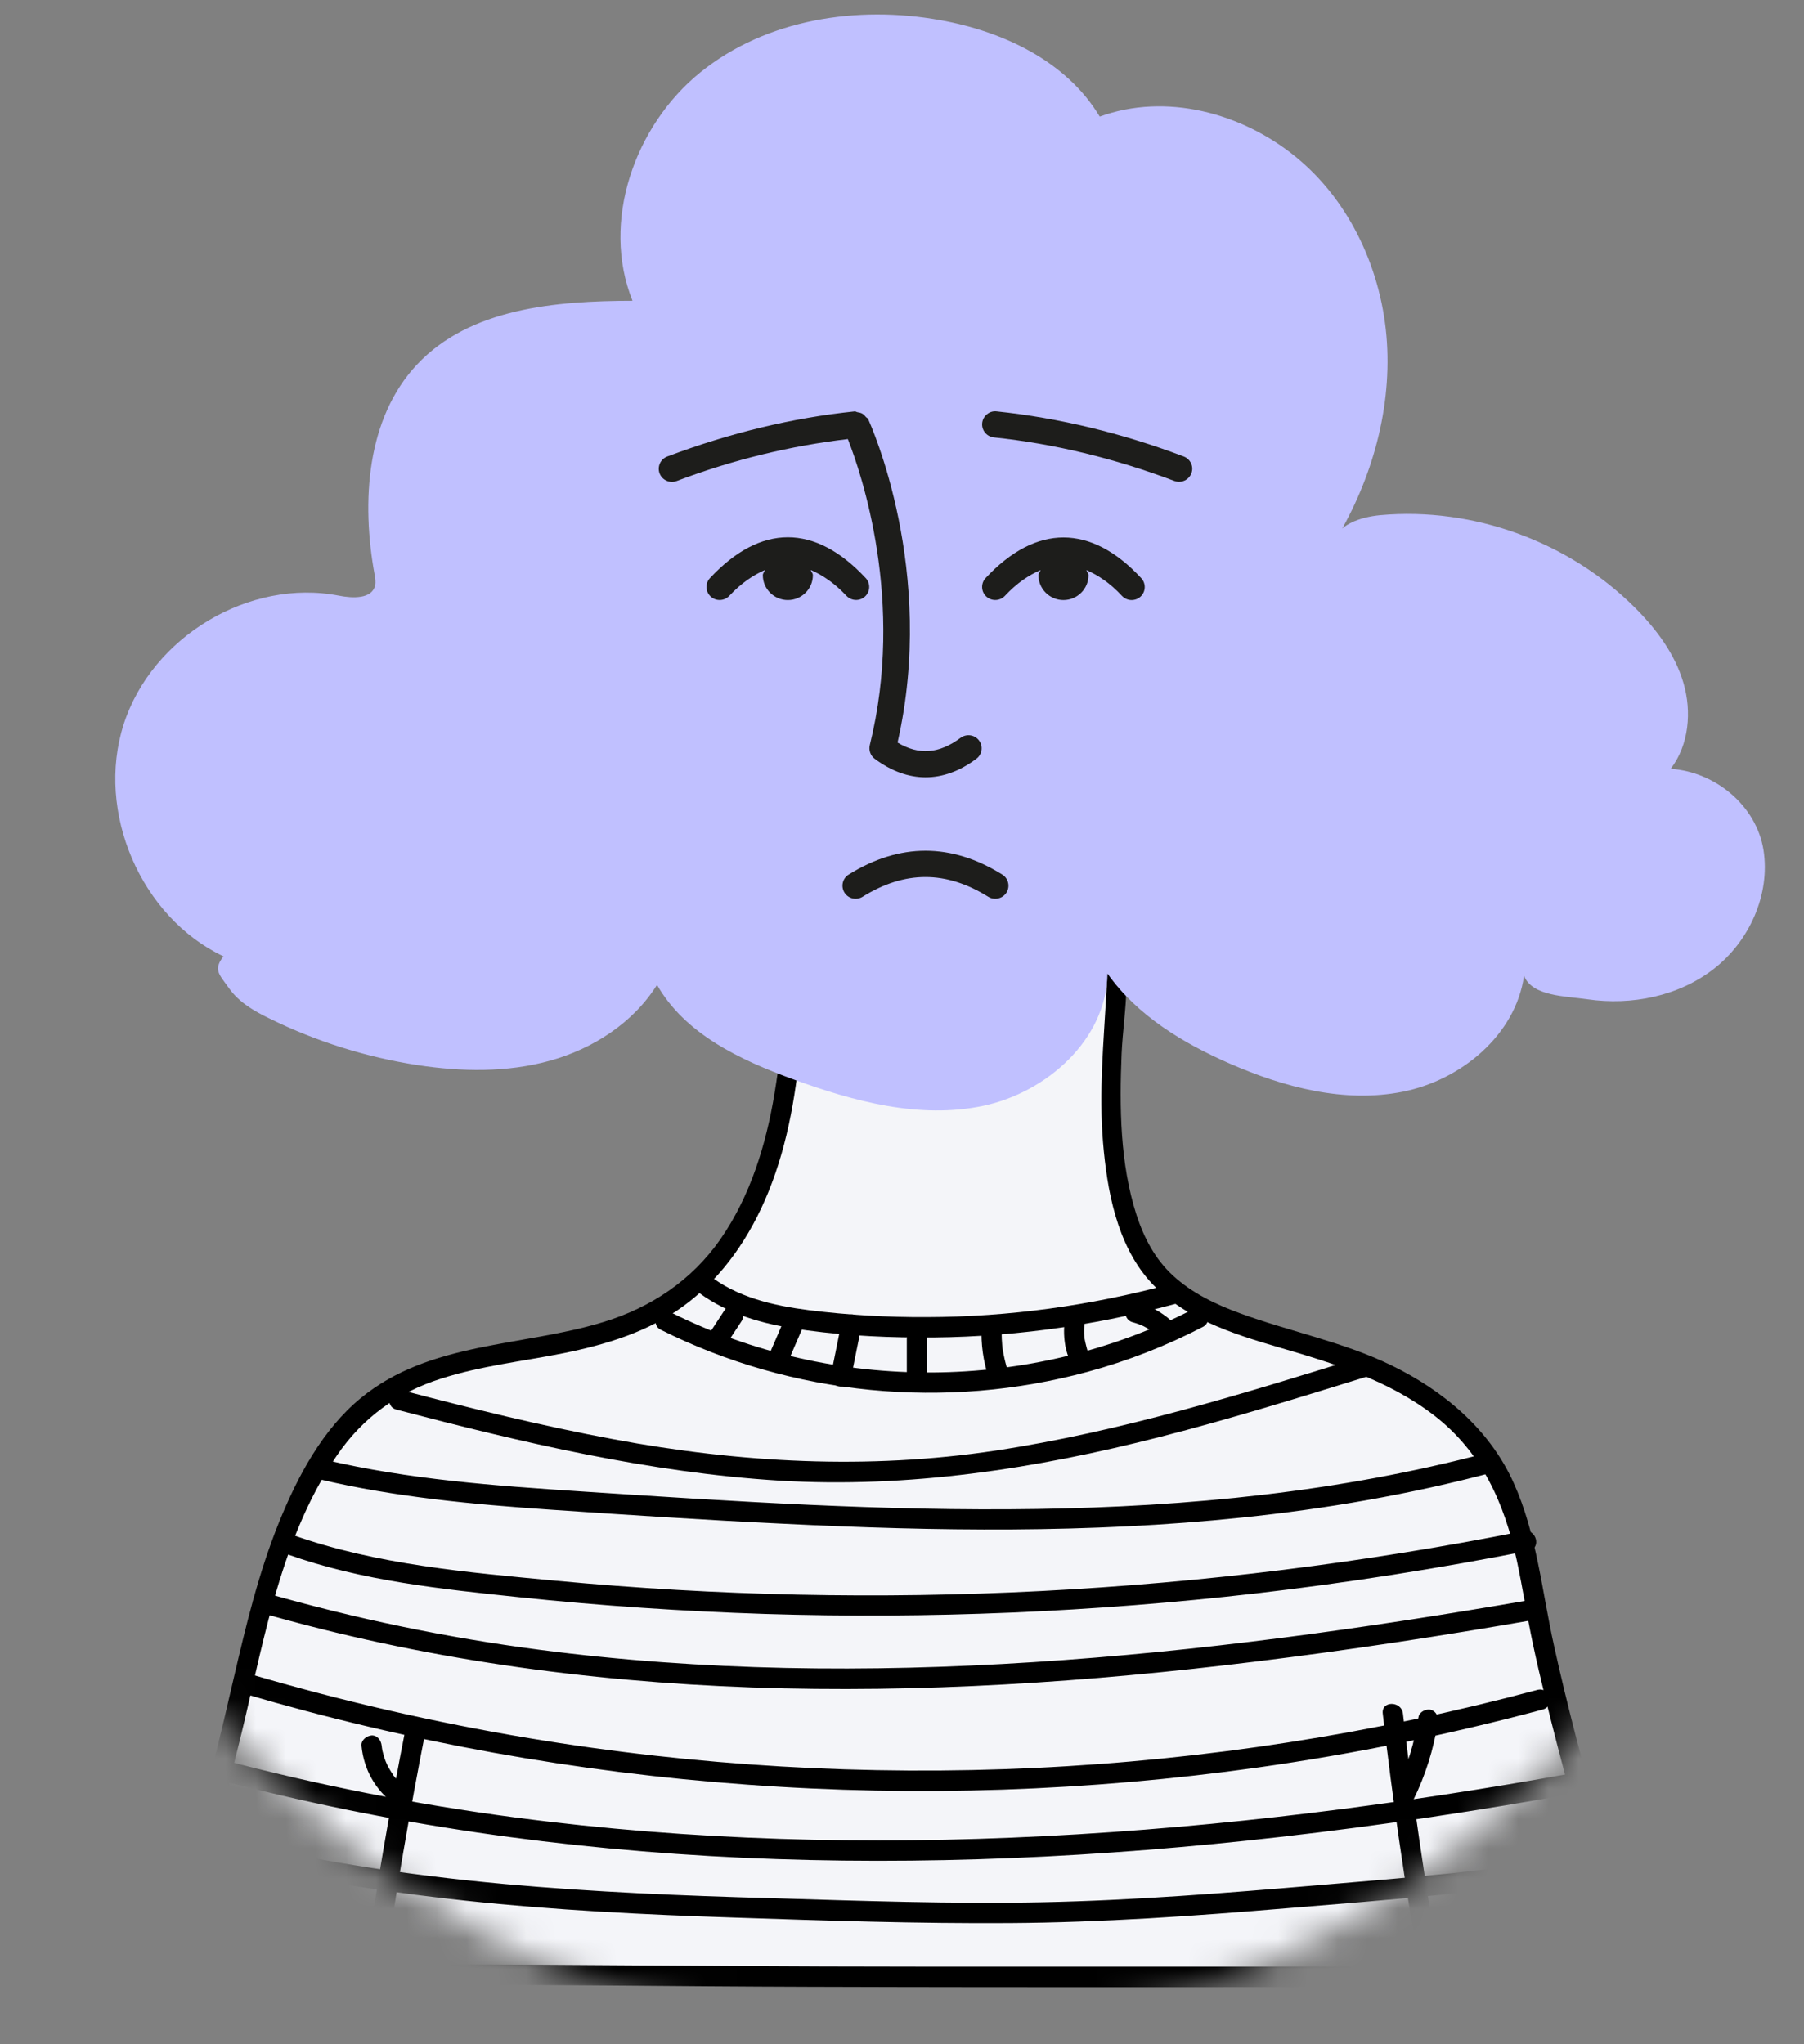
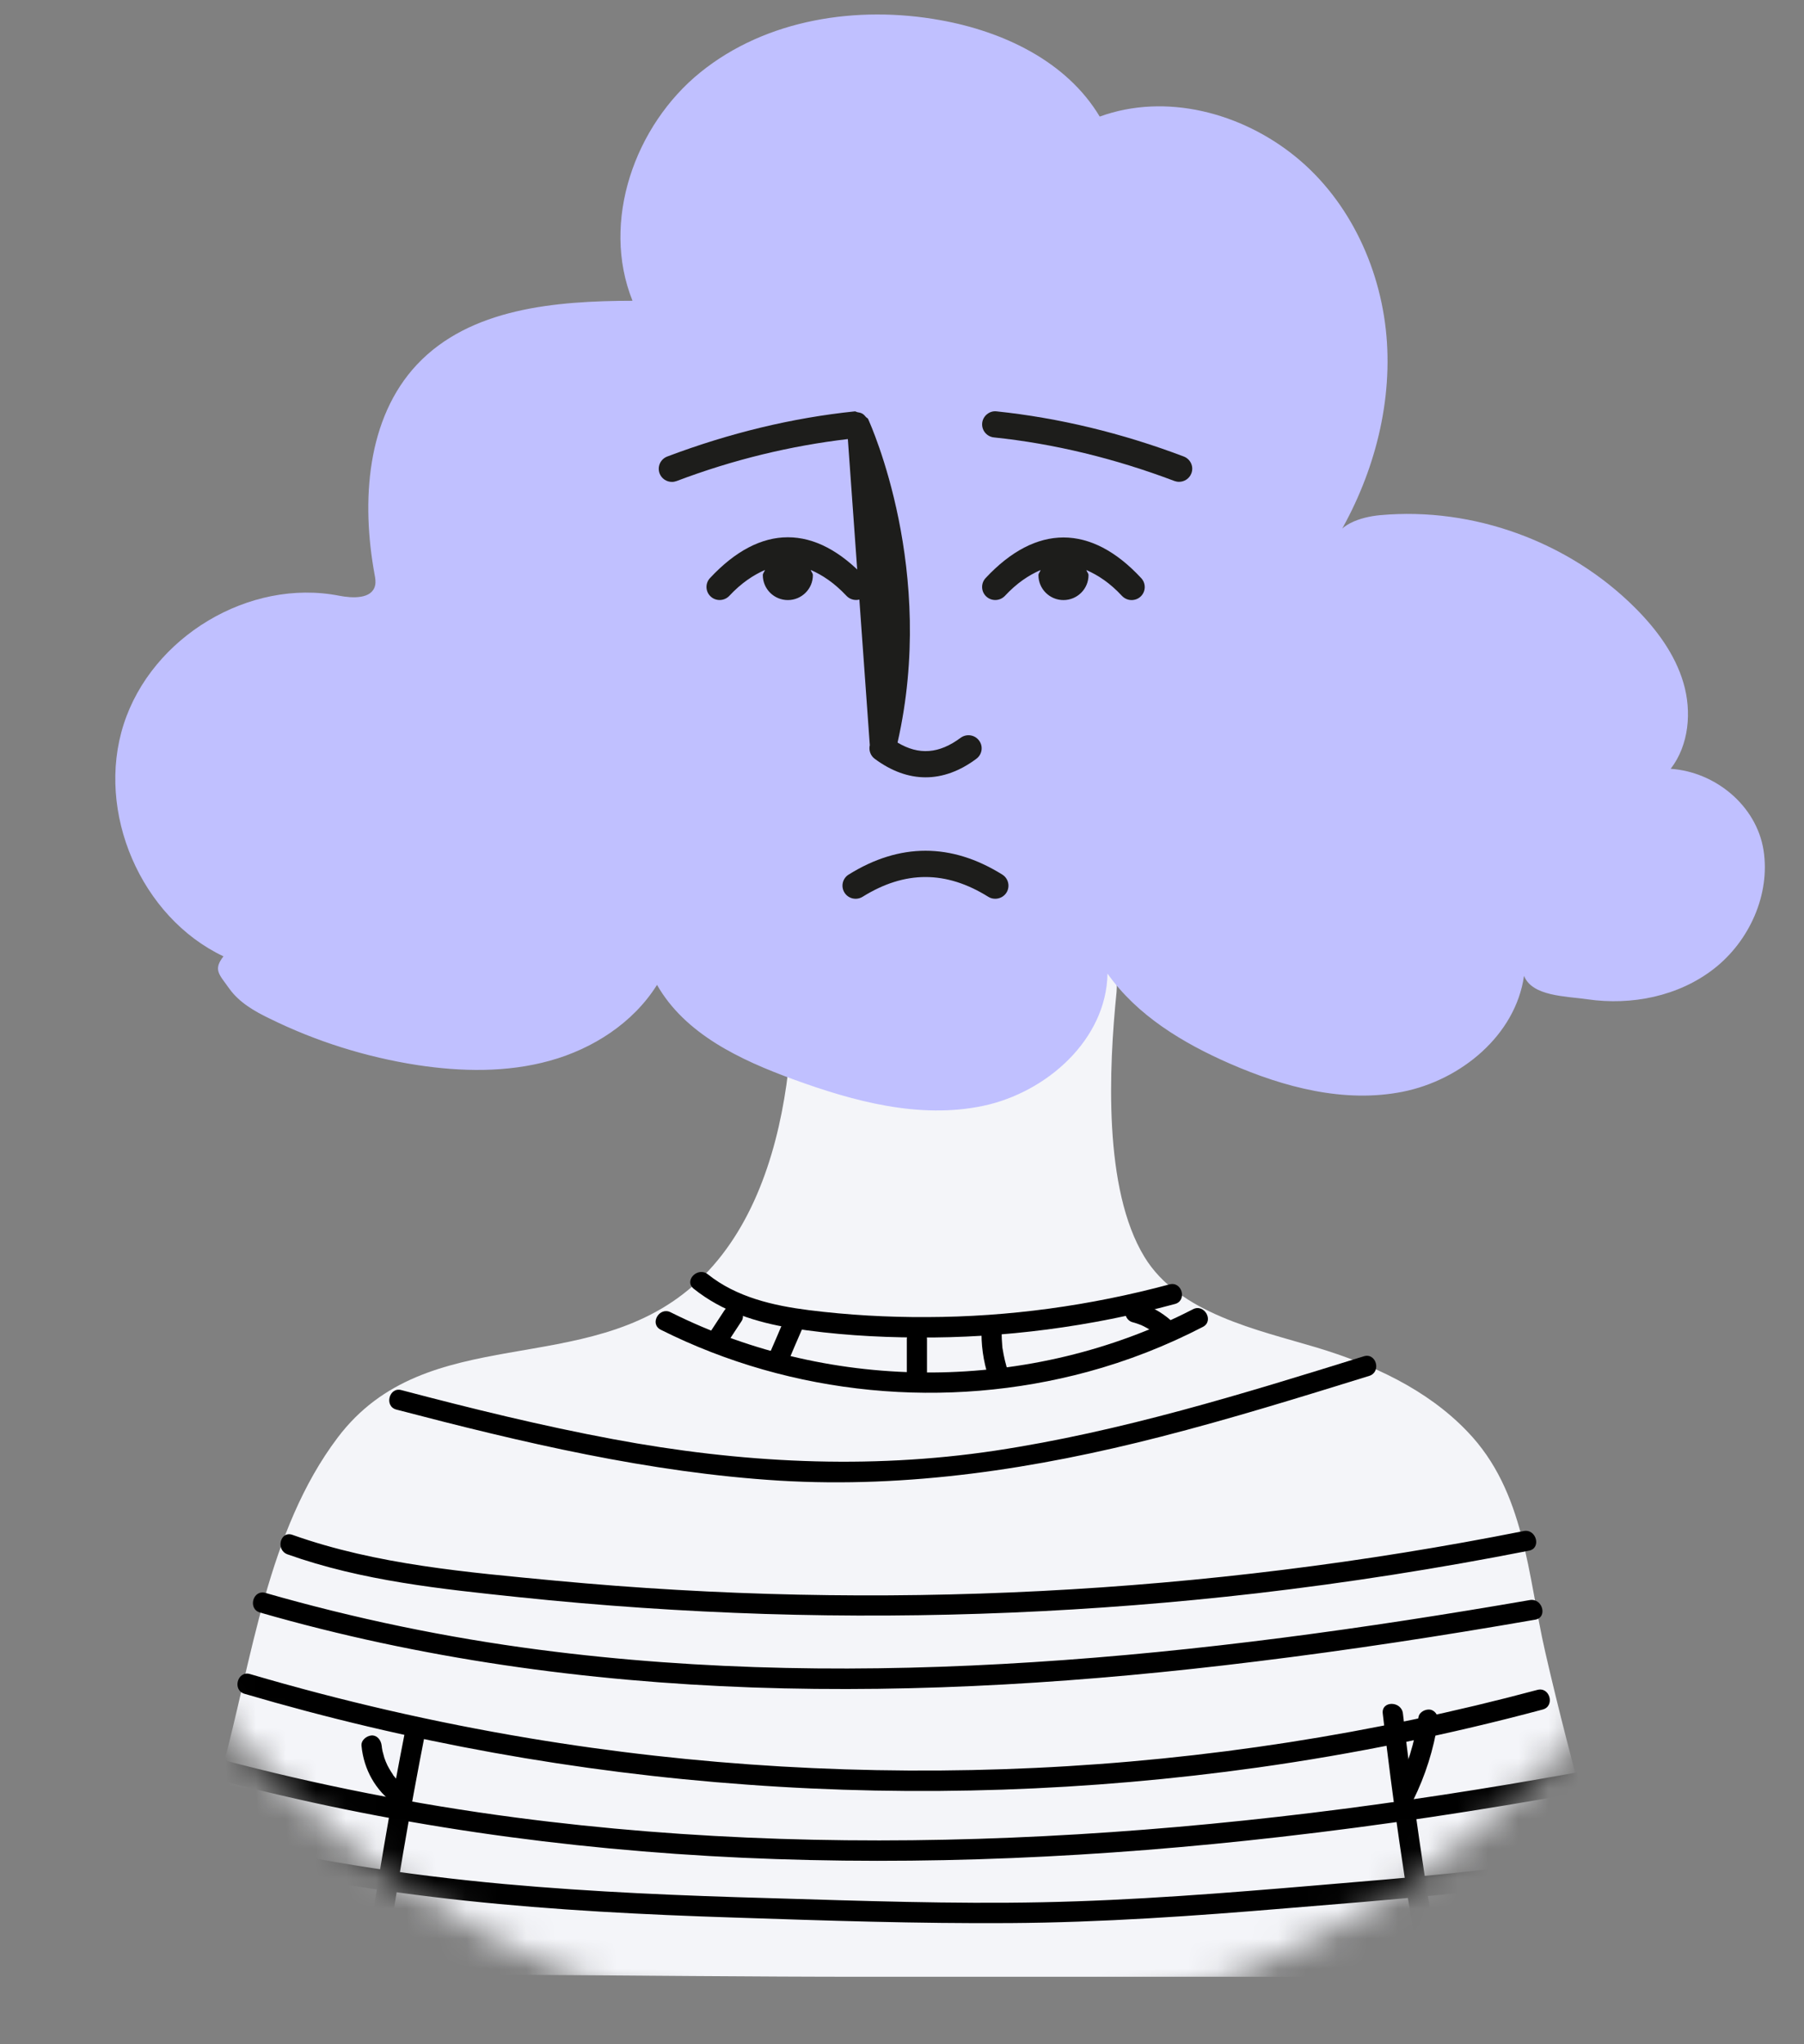
<svg xmlns="http://www.w3.org/2000/svg" width="60" height="68" viewBox="0 0 60 68" fill="none">
  <rect x="0" y="0" width="60" height="68" fill="#808080" stroke="none" />
  <mask id="mask0_201_1871" style="mask-type:alpha" maskUnits="userSpaceOnUse" x="0" y="9" width="60" height="59">
    <ellipse cx="30.093" cy="38.493" rx="29.498" ry="29.335" fill="white" />
  </mask>
  <g mask="url(#mask0_201_1871)">
    <path d="M53.804 65.756C45.936 65.756 36.74 65.756 28.872 65.756C21.072 65.756 13.23 65.58 5.443 65.763C5.014 65.777 6.054 63.236 6.174 62.978C6.758 61.715 7.013 60.228 7.382 58.883C8.388 55.195 8.891 50.916 11.232 47.819C14.203 43.887 19.482 45.917 23.057 42.766C24.928 41.116 25.8 38.569 26.156 36.083C26.364 34.616 26.417 33.128 26.505 31.648C26.552 30.833 26.317 29.081 26.766 28.354C27.719 26.832 30.724 27.96 32.239 27.974C33.843 27.987 35.446 28.007 37.035 27.804C36.868 27.824 37.196 32.463 37.136 32.999C36.881 35.512 36.687 39.553 38.062 41.808C39.209 43.697 41.845 44.24 43.79 44.824C45.634 45.381 47.452 46.209 48.794 47.609C50.732 49.612 50.806 52.404 51.396 54.964C51.832 56.873 52.335 58.774 52.838 60.662C52.932 61.016 54.247 65.756 53.804 65.756Z" fill="#F4F5F9" />
-     <path d="M53.804 65.417C46.051 65.417 38.29 65.417 30.536 65.417C26.378 65.417 22.226 65.383 18.067 65.356C15.961 65.342 13.855 65.335 11.749 65.342C10.669 65.349 9.589 65.356 8.509 65.369C7.986 65.376 7.456 65.383 6.933 65.396C6.711 65.403 6.49 65.403 6.269 65.41C6.128 65.41 5.994 65.417 5.853 65.417C5.772 65.417 5.685 65.423 5.605 65.423C5.403 65.396 5.383 65.423 5.544 65.491C5.719 65.641 5.631 65.573 5.672 65.498C5.705 65.437 5.712 65.288 5.725 65.22C5.786 64.955 5.873 64.697 5.96 64.439C6.101 64.031 6.255 63.617 6.423 63.223C7.094 61.654 7.442 59.983 7.865 58.333C8.724 54.978 9.213 51.344 11.199 48.424C12.057 47.16 13.224 46.318 14.66 45.863C15.988 45.435 17.376 45.286 18.738 45.014C20.153 44.729 21.568 44.301 22.749 43.432C24.043 42.481 24.956 41.129 25.559 39.642C26.23 37.991 26.505 36.212 26.653 34.439C26.733 33.448 26.814 32.443 26.834 31.444C26.84 30.765 26.773 30.079 26.827 29.4C26.874 28.768 27.068 28.252 27.699 28.035C28.282 27.831 28.94 27.885 29.544 27.953C30.187 28.028 30.825 28.157 31.475 28.245C32.273 28.354 33.085 28.327 33.89 28.32C34.936 28.313 35.989 28.272 37.029 28.143C36.975 27.933 36.915 27.722 36.861 27.512C36.586 27.641 36.647 28.137 36.647 28.381C36.647 28.918 36.673 29.454 36.694 29.991C36.734 30.975 36.855 31.994 36.801 32.979C36.707 34.663 36.546 36.321 36.687 38.012C36.821 39.601 37.143 41.367 38.223 42.596C39.316 43.839 41 44.369 42.529 44.817C44.347 45.347 46.165 45.904 47.694 47.079C49.277 48.301 50.035 49.992 50.451 51.921C50.645 52.831 50.786 53.755 50.981 54.672C51.222 55.813 51.511 56.941 51.799 58.068C52.175 59.521 52.584 60.968 52.946 62.428C53.114 63.087 53.268 63.746 53.402 64.418C53.456 64.676 53.503 64.941 53.529 65.206C53.543 65.301 53.55 65.396 53.55 65.498C53.55 65.519 53.536 65.573 53.55 65.593C53.556 65.552 53.556 65.552 53.55 65.586C53.516 65.695 53.596 65.641 53.804 65.417C53.382 65.471 53.375 66.15 53.804 66.096C54.636 65.987 54.066 64.269 53.965 63.793C53.744 62.768 53.476 61.749 53.201 60.73C52.664 58.74 52.127 56.75 51.685 54.74C51.282 52.926 51.115 51.038 50.343 49.327C49.538 47.534 48.002 46.257 46.272 45.415C44.662 44.634 42.925 44.301 41.255 43.69C40.45 43.398 39.645 43.017 39.008 42.426C38.417 41.883 38.049 41.177 37.8 40.416C37.25 38.705 37.23 36.837 37.304 35.05C37.338 34.303 37.452 33.556 37.465 32.816C37.472 32.286 37.431 31.75 37.411 31.22C37.378 30.527 37.344 29.834 37.324 29.142C37.318 28.87 37.304 28.591 37.311 28.32C37.311 28.218 37.331 28.109 37.318 28.014C37.318 27.987 37.331 27.953 37.324 27.926C37.318 27.967 37.318 27.974 37.324 27.939C37.344 27.851 37.304 27.905 37.197 28.089C37.485 27.953 37.358 27.416 37.029 27.457C35.929 27.593 34.829 27.634 33.722 27.634C32.904 27.634 32.092 27.654 31.281 27.525C30.067 27.335 28.645 26.941 27.444 27.396C26.082 27.912 26.116 29.386 26.149 30.636C26.203 32.531 26.069 34.5 25.761 36.368C25.479 38.08 24.956 39.784 23.963 41.218C23.01 42.589 21.649 43.493 20.073 43.975C17.376 44.803 14.297 44.62 12.004 46.502C10.722 47.554 9.897 49.116 9.28 50.638C8.603 52.309 8.18 54.074 7.771 55.833C7.355 57.633 6.926 59.44 6.43 61.219C6.108 62.367 5.564 63.433 5.209 64.575C5.101 64.928 4.873 65.498 5.061 65.858C5.162 66.048 5.323 66.089 5.524 66.096C6.101 66.109 6.684 66.069 7.261 66.062C9.421 66.028 11.581 66.014 13.741 66.014C18.121 66.014 22.501 66.076 26.881 66.089C34.91 66.116 42.938 66.096 50.967 66.096C51.913 66.096 52.859 66.096 53.811 66.096C54.234 66.096 54.24 65.417 53.804 65.417Z" fill="black" />
    <path d="M23.071 42.868C24.023 43.629 25.15 43.989 26.337 44.179C27.712 44.396 29.121 44.484 30.516 44.491C33.4 44.511 36.284 44.131 39.075 43.377C39.491 43.269 39.316 42.61 38.894 42.725C36.264 43.431 33.554 43.805 30.831 43.812C29.517 43.819 28.202 43.744 26.901 43.581C25.72 43.431 24.499 43.153 23.547 42.392C23.212 42.121 22.735 42.596 23.071 42.868Z" fill="black" />
    <path d="M21.977 44.233C26.351 46.427 31.469 46.909 36.177 45.632C37.505 45.272 38.786 44.77 40.007 44.138C40.389 43.941 40.054 43.35 39.672 43.554C34.306 46.318 27.712 46.359 22.313 43.656C21.931 43.452 21.588 44.036 21.977 44.233Z" fill="black" />
    <path d="M24.09 43.594C23.902 43.887 23.708 44.172 23.52 44.464C23.473 44.532 23.466 44.647 23.486 44.729C23.507 44.81 23.567 44.892 23.641 44.932C23.808 45.021 23.996 44.967 24.097 44.81C24.285 44.518 24.479 44.233 24.667 43.941C24.714 43.873 24.721 43.758 24.701 43.676C24.68 43.595 24.62 43.513 24.546 43.472C24.379 43.384 24.198 43.431 24.09 43.594Z" fill="black" />
    <path d="M26.122 43.798C25.948 44.213 25.773 44.62 25.592 45.035C25.552 45.123 25.532 45.198 25.559 45.3C25.579 45.381 25.639 45.462 25.713 45.503C25.794 45.544 25.887 45.564 25.975 45.537C26.055 45.51 26.142 45.462 26.176 45.381C26.35 44.967 26.525 44.559 26.706 44.145C26.746 44.057 26.766 43.982 26.739 43.88C26.719 43.798 26.659 43.717 26.585 43.676C26.505 43.636 26.411 43.615 26.323 43.642C26.25 43.669 26.156 43.724 26.122 43.798Z" fill="black" />
-     <path d="M27.994 43.968C27.88 44.545 27.759 45.123 27.645 45.693C27.612 45.87 27.692 46.067 27.88 46.114C28.047 46.155 28.255 46.06 28.295 45.877C28.409 45.299 28.53 44.722 28.644 44.151C28.677 43.975 28.597 43.778 28.409 43.73C28.235 43.69 28.027 43.785 27.994 43.968Z" fill="black" />
    <path d="M30.16 44.539C30.16 44.96 30.16 45.374 30.16 45.795C30.16 45.972 30.314 46.142 30.495 46.135C30.676 46.128 30.831 45.985 30.831 45.795C30.831 45.374 30.831 44.96 30.831 44.539C30.831 44.362 30.676 44.192 30.495 44.199C30.308 44.206 30.16 44.349 30.16 44.539Z" fill="black" />
    <path d="M32.649 44.151C32.622 44.708 32.703 45.279 32.877 45.809C32.93 45.978 33.111 46.108 33.292 46.046C33.46 45.992 33.587 45.809 33.527 45.625C33.446 45.374 33.386 45.123 33.346 44.865C33.339 44.837 33.346 44.844 33.346 44.885C33.346 44.865 33.339 44.844 33.339 44.824C33.339 44.797 33.332 44.763 33.332 44.736C33.326 44.675 33.326 44.607 33.319 44.545C33.312 44.41 33.312 44.281 33.319 44.145C33.326 43.968 33.158 43.798 32.984 43.805C32.796 43.819 32.662 43.961 32.649 44.151Z" fill="black" />
-     <path d="M35.426 43.866C35.379 44.145 35.379 44.403 35.419 44.681C35.453 44.926 35.533 45.163 35.64 45.388C35.714 45.551 35.955 45.605 36.096 45.51C36.257 45.401 36.297 45.218 36.217 45.048C36.21 45.035 36.176 44.98 36.183 44.967C36.203 45.007 36.203 45.021 36.196 44.994C36.19 44.98 36.19 44.973 36.183 44.96C36.163 44.912 36.15 44.865 36.136 44.81C36.109 44.715 36.089 44.613 36.069 44.518C36.062 44.491 36.069 44.505 36.076 44.552C36.076 44.539 36.069 44.525 36.069 44.505C36.069 44.484 36.062 44.457 36.062 44.437C36.056 44.383 36.056 44.335 36.056 44.281C36.056 44.226 36.056 44.179 36.062 44.124C36.062 44.104 36.069 44.077 36.069 44.056C36.076 44.016 36.069 44.029 36.062 44.084C36.062 44.07 36.069 44.056 36.069 44.043C36.083 43.948 36.083 43.866 36.036 43.778C35.995 43.71 35.915 43.642 35.834 43.622C35.68 43.595 35.459 43.683 35.426 43.866Z" fill="black" />
    <path d="M37.666 43.982C37.774 44.009 37.881 44.05 37.988 44.09C37.962 44.077 37.935 44.07 37.908 44.056C38.096 44.138 38.27 44.24 38.438 44.369C38.418 44.349 38.391 44.335 38.371 44.315C38.404 44.342 38.438 44.369 38.471 44.396C38.538 44.457 38.619 44.498 38.706 44.498C38.786 44.498 38.887 44.464 38.941 44.396C39.001 44.328 39.041 44.247 39.041 44.158C39.035 44.07 39.008 43.975 38.941 43.921C38.626 43.642 38.25 43.438 37.847 43.33C37.68 43.282 37.478 43.384 37.432 43.567C37.391 43.737 37.485 43.934 37.666 43.982Z" fill="black" />
    <path d="M13.506 57.416C12.976 60.105 12.513 62.815 12.124 65.532C12.064 65.96 12.708 66.143 12.768 65.716C13.157 62.999 13.62 60.296 14.15 57.599C14.237 57.171 13.587 56.988 13.506 57.416Z" fill="black" />
    <path d="M45.99 57.002C46.319 59.888 46.735 62.754 47.244 65.614C47.318 66.042 47.969 65.858 47.888 65.43C47.392 62.632 46.983 59.82 46.661 57.002C46.614 56.574 45.936 56.567 45.99 57.002Z" fill="black" />
    <path d="M47.178 57.117C47.05 57.959 46.802 58.781 46.426 59.542C46.346 59.705 46.386 59.908 46.547 60.004C46.694 60.092 46.923 60.044 47.003 59.881C47.406 59.066 47.681 58.197 47.821 57.294C47.848 57.11 47.774 56.927 47.587 56.873C47.432 56.839 47.211 56.934 47.178 57.117Z" fill="black" />
    <path d="M12.024 58.075C12.098 58.862 12.493 59.562 13.13 60.017C13.271 60.119 13.513 60.044 13.586 59.895C13.68 59.718 13.62 59.542 13.466 59.433C13.446 59.419 13.432 59.406 13.412 59.392C13.372 59.365 13.459 59.426 13.419 59.399C13.392 59.372 13.358 59.352 13.332 59.324C13.278 59.27 13.224 59.222 13.171 59.161C13.144 59.134 13.124 59.107 13.097 59.073C13.063 59.046 13.07 59.039 13.097 59.073C13.084 59.066 13.077 59.046 13.07 59.032C13.023 58.964 12.983 58.897 12.943 58.829C12.902 58.761 12.869 58.693 12.842 58.625C12.835 58.618 12.815 58.564 12.835 58.604C12.855 58.652 12.829 58.584 12.822 58.577C12.809 58.543 12.795 58.503 12.782 58.469C12.761 58.394 12.741 58.319 12.721 58.245C12.715 58.204 12.708 58.17 12.701 58.129C12.694 58.081 12.708 58.122 12.701 58.143C12.708 58.129 12.694 58.081 12.694 58.068C12.674 57.891 12.554 57.721 12.359 57.728C12.191 57.742 12.004 57.885 12.024 58.075Z" fill="black" />
    <path d="M13.184 46.889C17.362 47.982 21.602 48.987 25.921 49.252C30.214 49.51 34.453 48.858 38.605 47.792C40.939 47.194 43.24 46.481 45.54 45.768C45.95 45.639 45.775 44.987 45.359 45.116C41.335 46.366 37.283 47.622 33.105 48.254C28.859 48.892 24.606 48.661 20.394 47.873C18.026 47.432 15.685 46.855 13.358 46.243C12.942 46.121 12.768 46.78 13.184 46.889Z" fill="black" />
-     <path d="M10.615 49.205C13.137 49.802 15.719 50.04 18.295 50.217C20.87 50.393 23.453 50.563 26.035 50.685C31.119 50.937 36.23 51.011 41.301 50.481C44.118 50.19 46.909 49.707 49.645 48.98C50.061 48.872 49.887 48.213 49.464 48.328C39.631 50.937 29.369 50.271 19.341 49.612C16.47 49.422 13.593 49.218 10.789 48.553C10.373 48.451 10.192 49.103 10.615 49.205Z" fill="black" />
    <path d="M9.562 51.704C12.037 52.587 14.68 52.858 17.269 53.13C19.985 53.415 22.709 53.599 25.439 53.687C30.898 53.857 36.365 53.626 41.791 53.001C44.83 52.648 47.855 52.172 50.853 51.582C51.276 51.5 51.095 50.841 50.672 50.93C40.088 53.035 29.215 53.592 18.476 52.58C15.552 52.302 12.527 52.05 9.736 51.059C9.327 50.903 9.153 51.554 9.562 51.704Z" fill="black" />
    <path d="M8.65 53.64C13.976 55.175 19.489 55.935 25.016 56.132C30.61 56.329 36.211 55.956 41.765 55.27C44.877 54.889 47.976 54.414 51.061 53.877C51.484 53.803 51.303 53.151 50.88 53.225C45.414 54.169 39.907 54.937 34.366 55.29C28.886 55.643 23.373 55.589 17.926 54.876C14.854 54.475 11.809 53.843 8.831 52.988C8.408 52.865 8.234 53.524 8.65 53.64Z" fill="black" />
    <path d="M8.133 56.343C13.58 57.946 19.194 58.958 24.855 59.365C30.516 59.779 36.211 59.583 41.832 58.795C45.024 58.346 48.19 57.701 51.309 56.866C51.725 56.757 51.551 56.098 51.128 56.214C45.675 57.674 40.074 58.543 34.44 58.808C28.806 59.073 23.145 58.747 17.584 57.817C14.452 57.294 11.36 56.581 8.308 55.684C7.899 55.569 7.717 56.221 8.133 56.343Z" fill="black" />
    <path d="M7.154 59.175C12.889 60.696 18.785 61.525 24.701 61.797C30.67 62.068 36.653 61.783 42.583 61.104C45.923 60.724 49.25 60.221 52.563 59.623C52.986 59.548 52.805 58.89 52.382 58.971C46.554 60.024 40.664 60.778 34.748 61.077C28.879 61.376 22.983 61.226 17.155 60.459C13.848 60.024 10.561 59.379 7.335 58.523C6.919 58.407 6.738 59.066 7.154 59.175Z" fill="black" />
    <path d="M6.691 61.681C12.48 63.182 18.463 63.596 24.412 63.786C27.464 63.888 30.523 63.99 33.581 63.97C36.667 63.95 39.746 63.732 42.824 63.474C46.205 63.196 49.605 62.944 52.953 62.367C53.375 62.292 53.194 61.64 52.772 61.715C49.807 62.224 46.802 62.462 43.81 62.713C40.765 62.971 37.713 63.216 34.661 63.277C31.65 63.338 28.631 63.23 25.62 63.141C22.675 63.06 19.737 62.938 16.799 62.673C13.452 62.367 10.125 61.864 6.872 61.022C6.45 60.914 6.269 61.572 6.691 61.681Z" fill="black" />
    <path d="M6.041 63.868C8.247 64.439 10.474 64.9 12.728 65.247C13.15 65.315 13.332 64.656 12.909 64.595C10.662 64.242 8.428 63.78 6.222 63.216C5.799 63.107 5.618 63.759 6.041 63.868Z" fill="black" />
-     <path d="M47.493 65.009C48.512 65.016 49.518 64.873 50.491 64.581C51.45 64.296 52.396 63.929 53.409 64.031C53.838 64.072 53.838 63.393 53.409 63.352C52.409 63.257 51.457 63.576 50.518 63.861C49.525 64.167 48.526 64.337 47.486 64.323C47.057 64.323 47.057 65.002 47.493 65.009Z" fill="black" />
  </g>
  <path d="M55.566 25.574C56.173 24.787 56.272 23.677 55.991 22.717C55.71 21.757 55.092 20.931 54.392 20.228C52.187 18.018 49.001 16.857 45.909 17.136C45.242 17.198 44.442 17.454 44.327 18.119C45.567 16.121 46.278 13.749 46.129 11.394C45.98 9.039 44.922 6.712 43.108 5.228C41.295 3.744 38.77 3.08 36.576 3.878C35.474 2.036 33.362 1.043 31.268 0.669C28.511 0.172 25.485 0.635 23.297 2.404C21.108 4.173 19.978 7.376 21.037 10.005C18.473 10.01 15.634 10.25 13.87 12.125C12.189 13.916 12.013 16.684 12.459 19.112C12.481 19.229 12.503 19.352 12.476 19.474C12.371 19.932 11.726 19.904 11.274 19.815C8.297 19.235 5.05 21.177 4.113 24.095C3.176 27.014 4.687 30.512 7.432 31.812C7.079 32.264 7.294 32.415 7.625 32.884C7.955 33.347 8.468 33.643 8.981 33.888C10.524 34.647 12.184 35.166 13.881 35.429C15.348 35.652 16.864 35.68 18.291 35.283C19.719 34.887 21.058 34.028 21.852 32.761C22.784 34.396 24.614 35.256 26.367 35.897C28.396 36.639 30.584 37.231 32.701 36.785C34.818 36.338 36.797 34.575 36.835 32.387C37.822 33.782 39.343 34.697 40.898 35.378C42.712 36.171 44.718 36.701 46.653 36.316C48.588 35.931 50.407 34.435 50.688 32.46C50.958 33.146 52.077 33.135 52.799 33.241C54.266 33.453 55.831 33.141 57.005 32.225C58.179 31.31 58.885 29.759 58.654 28.28C58.416 26.79 57.044 25.674 55.566 25.574Z" fill="#C0C0FF" />
  <path d="M39.373 15.186C37.309 14.404 35.215 13.901 33.149 13.684C32.916 13.653 32.692 13.833 32.667 14.071C32.642 14.309 32.816 14.525 33.056 14.55C35.044 14.757 37.064 15.245 39.059 15.999C39.112 16.017 39.161 16.027 39.214 16.027C39.392 16.027 39.559 15.919 39.624 15.746C39.712 15.523 39.596 15.273 39.373 15.186Z" fill="#1D1D1B" />
  <path d="M28.152 19.819C28.239 19.911 28.357 19.958 28.472 19.958C28.578 19.958 28.686 19.921 28.77 19.843C28.947 19.68 28.957 19.404 28.792 19.228C27.953 18.329 27.083 17.872 26.203 17.872C25.324 17.872 24.454 18.329 23.615 19.228C23.45 19.404 23.46 19.68 23.637 19.843C23.814 20.007 24.09 19.995 24.255 19.822C24.656 19.392 25.051 19.133 25.442 18.959C25.427 19.021 25.371 19.064 25.371 19.133C25.371 19.59 25.744 19.961 26.203 19.961C26.663 19.961 27.036 19.59 27.036 19.133C27.036 19.064 26.98 19.021 26.965 18.959C27.353 19.129 27.748 19.389 28.152 19.819Z" fill="#1D1D1B" />
  <path d="M32.782 19.228C32.617 19.404 32.627 19.68 32.804 19.843C32.981 20.007 33.258 19.995 33.422 19.822C33.826 19.389 34.218 19.133 34.609 18.962C34.594 19.024 34.538 19.068 34.538 19.133C34.538 19.59 34.911 19.961 35.37 19.961C35.83 19.961 36.203 19.59 36.203 19.133C36.203 19.064 36.147 19.024 36.132 18.962C36.52 19.133 36.915 19.389 37.316 19.822C37.403 19.914 37.521 19.961 37.636 19.961C37.741 19.961 37.85 19.924 37.934 19.846C38.111 19.683 38.12 19.407 37.956 19.231C36.284 17.427 34.46 17.43 32.782 19.228Z" fill="#1D1D1B" />
-   <path d="M28.929 24.787C28.889 24.957 28.951 25.137 29.094 25.242C29.647 25.652 30.215 25.857 30.784 25.857C31.353 25.857 31.921 25.652 32.471 25.242C32.667 25.099 32.708 24.824 32.562 24.633C32.419 24.438 32.142 24.401 31.949 24.543C31.232 25.075 30.564 25.127 29.852 24.701C31.151 18.987 28.966 14.145 28.873 13.938C28.858 13.904 28.82 13.898 28.799 13.87C28.761 13.823 28.73 13.789 28.677 13.758C28.625 13.731 28.581 13.721 28.522 13.712C28.488 13.709 28.463 13.681 28.429 13.684C26.359 13.898 24.262 14.404 22.192 15.186C21.965 15.273 21.854 15.523 21.938 15.749C22.003 15.922 22.171 16.03 22.348 16.03C22.401 16.03 22.453 16.02 22.503 16.002C24.395 15.285 26.306 14.828 28.199 14.605C28.643 15.736 30.11 20.016 28.929 24.787Z" fill="#1D1D1B" />
+   <path d="M28.929 24.787C28.889 24.957 28.951 25.137 29.094 25.242C29.647 25.652 30.215 25.857 30.784 25.857C31.353 25.857 31.921 25.652 32.471 25.242C32.667 25.099 32.708 24.824 32.562 24.633C32.419 24.438 32.142 24.401 31.949 24.543C31.232 25.075 30.564 25.127 29.852 24.701C31.151 18.987 28.966 14.145 28.873 13.938C28.858 13.904 28.82 13.898 28.799 13.87C28.761 13.823 28.73 13.789 28.677 13.758C28.625 13.731 28.581 13.721 28.522 13.712C28.488 13.709 28.463 13.681 28.429 13.684C26.359 13.898 24.262 14.404 22.192 15.186C21.965 15.273 21.854 15.523 21.938 15.749C22.003 15.922 22.171 16.03 22.348 16.03C22.401 16.03 22.453 16.02 22.503 16.002C24.395 15.285 26.306 14.828 28.199 14.605Z" fill="#1D1D1B" />
  <path d="M28.226 29.092C28.021 29.219 27.959 29.488 28.087 29.692C28.214 29.896 28.484 29.957 28.689 29.831C30.094 28.956 31.461 28.953 32.869 29.831C32.94 29.877 33.021 29.896 33.102 29.896C33.248 29.896 33.391 29.825 33.475 29.692C33.602 29.488 33.54 29.219 33.335 29.092C31.641 28.035 29.923 28.035 28.226 29.092Z" fill="#1D1D1B" />
</svg>